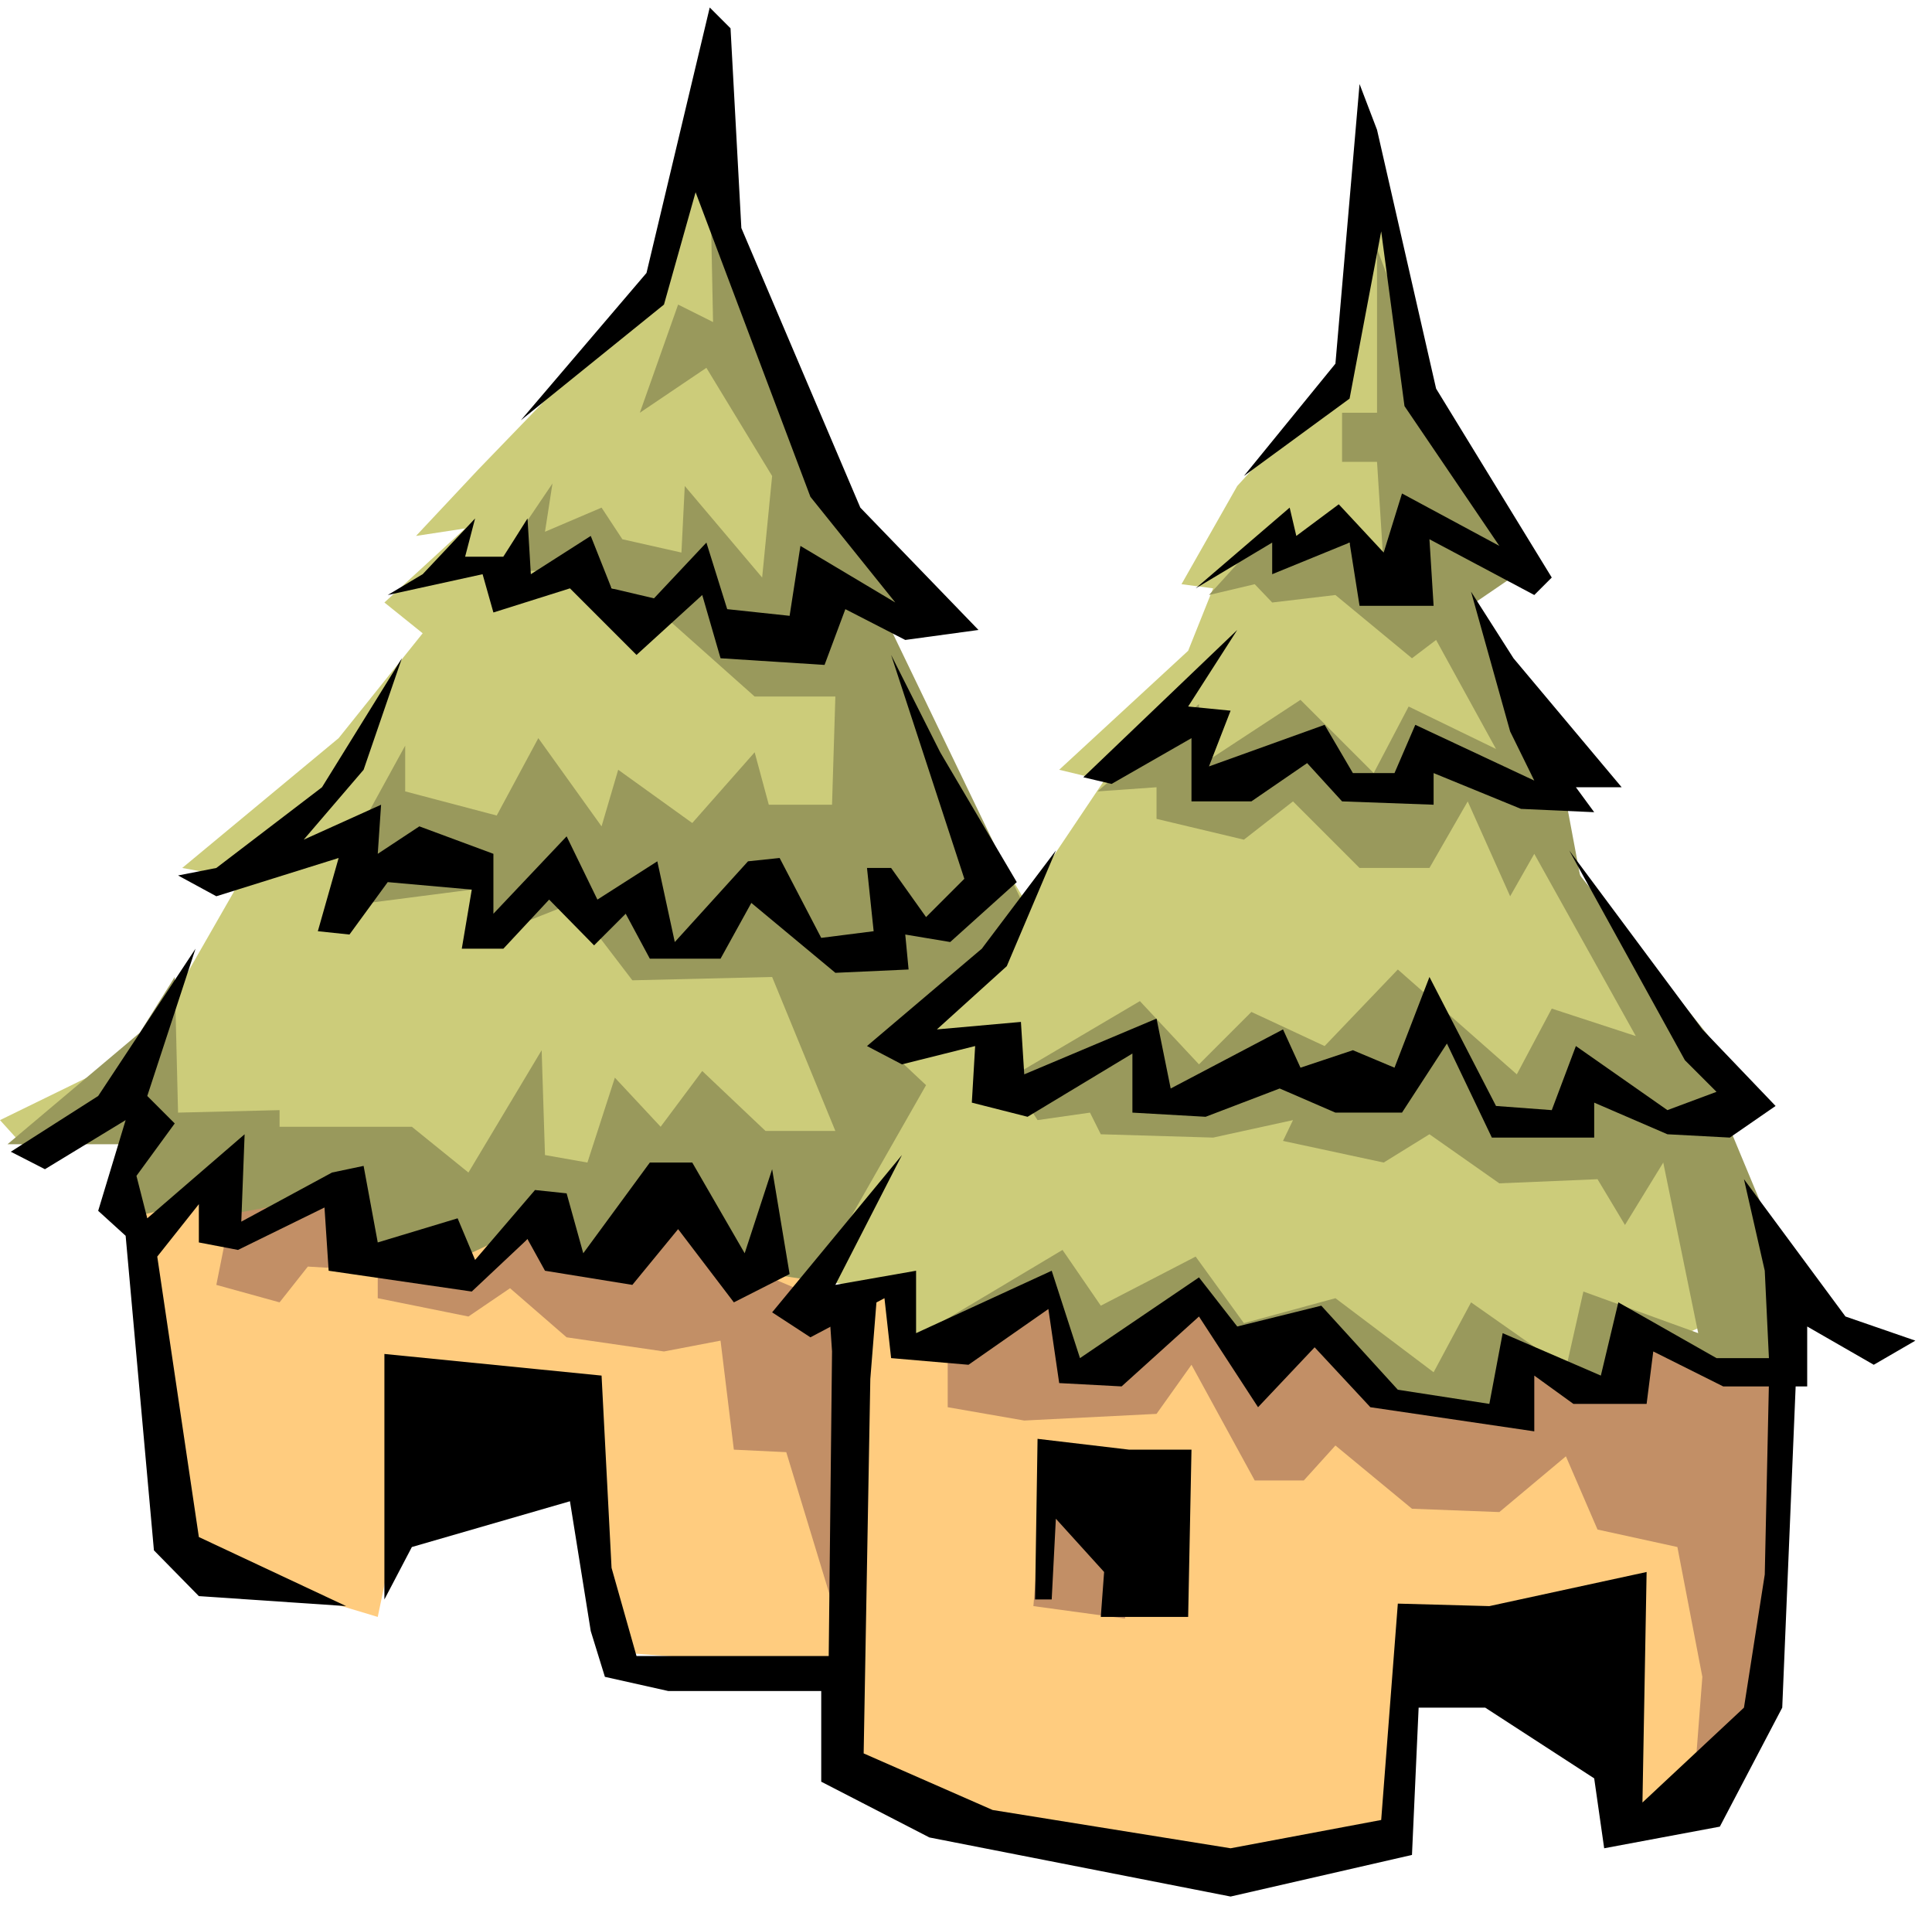
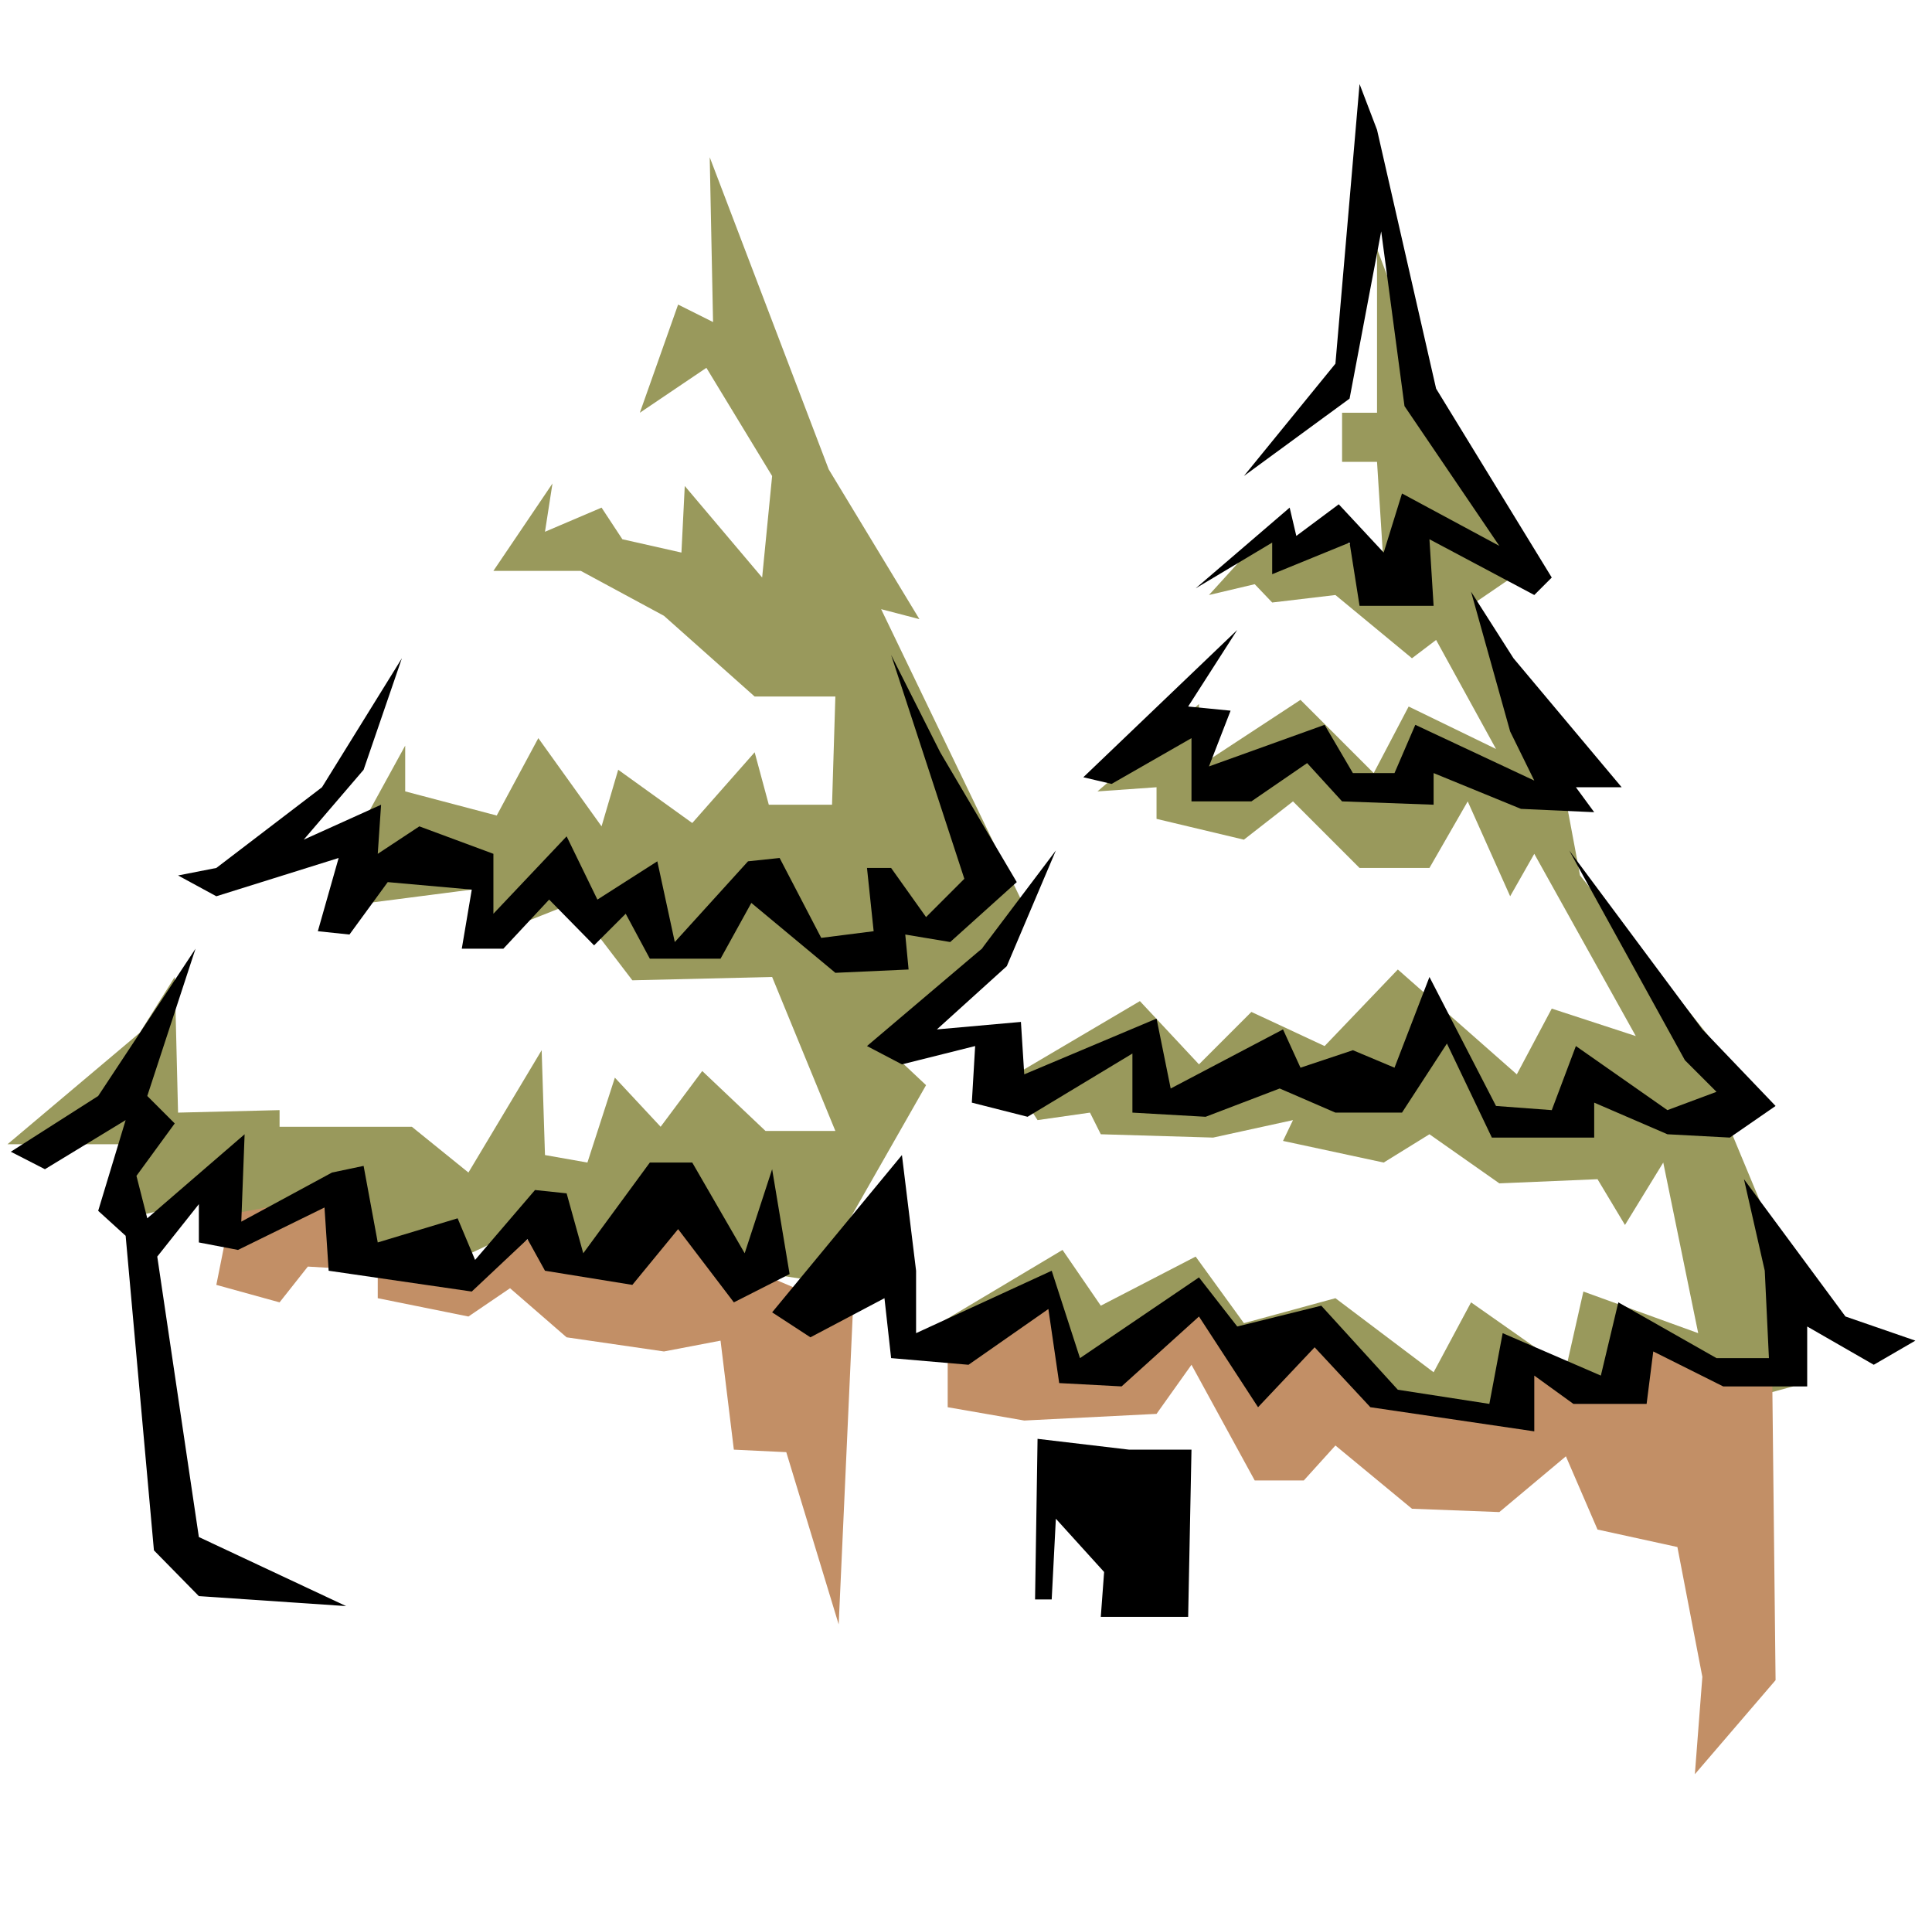
<svg xmlns="http://www.w3.org/2000/svg" width="367.842" height="364.198" fill-rule="evenodd" stroke-linecap="round" preserveAspectRatio="none" viewBox="0 0 2322 2299">
  <style>.pen1{stroke:none}.brush4{fill:#c28f66}.brush5{fill:#000}</style>
-   <path d="m168 1464 63 412 223 67 29-139 206-37 46 218 294 22-21 117 244 88 348 21 88-16 5-219 248 46 12 135h114l63-169 4-361-176-38-17 67-110-46-25 63-155-17-67-71-84 50-51-92-155 75-38-67-147 46-21-62H979l-63-76-710-106-38 89z" class="pen1" style="fill:#ffcc7f" />
-   <path d="m849 173-46 155-228 236-75 80 59-9-97 89 46 37-101 126-188 156 71 13-118 206-172 84 38 42 130-63 4 122 853-30-54 122 100 9 21 76 147-51 311 67 235 72 278-126-42-244-164-391 25-51-118-176 84-51-147-164-46-273-46 214-122 134-67 118 38 5-30 75-155 143 54 13-96 143-206-349 42-13-147-265-71-281z" class="pen1" style="fill:#cccc7a" />
  <path d="m853 189 143 375 109 180-46-12 172 357-168 168 50 47-134 235-80-12-84-85-114 72-63-42-117 55-96-25-13-51-147 17v-29l-114 25 4-89H9l159-134 42-67 4 163 122-3v20h159l68 55 88-147 4 126 51 9 33-102 55 59 50-67 76 72h84l-76-185-168 4-71-93-96 38-26-54-155 20 13-80 62-113v55l110 29 50-93 76 106 20-68 89 64 75-85 17 63h76l4-130h-97l-109-97-100-54H593l71-105-9 58 68-29 25 38 71 16 4-80 93 110 12-122-79-130-80 54 46-130 42 21-4-198zm802 110v197h-42v59h42l8 126-75-50-50 38-5-42-80 88 55-13 21 22 76-9 92 76 29-22 72 131-105-51-42 80-88-88-122 80v-75l-122 105 71-5v38l105 25 59-46 80 80h84l46-80 51 114 29-51 122 219-101-33-42 79-143-126-88 92-88-41-63 63-71-76-156 92 33 51 63-9 13 26 135 4 96-21-12 25 121 26 55-34 84 59 118-5 33 55 46-75 42 205-138-50-21 93-114-80-45 84-118-89-110 30-58-80-114 59-46-67-176 105h113v67l160 13 63-60 54 106 80-46 101 55 80 37 121-67 93 84 97-105 92-25v-127l-84-202 33-29-205-256-30-160-96-168 63-43-113-202-68-180z" class="pen1" style="fill:#99995c" />
  <path d="m277 1459-17 85 76 21 34-43 84 5v33l109 22 50-34 68 59 117 17 68-13 16 131 63 3 63 207 17-375-109-46-88-72-127 55-33-42-113 59-13-34-101-4-29-59-135 25zm862 165v67l92 16 159-8 42-59 76 139h59l38-42 92 76 105 4 80-67 38 88 96 21 30 156-9 117 97-113-4-362-160-59-38 72-101-38-33 59-122-13-118-80-25 29-88-58-151 80-34-101-121 76z" class="pen1 brush4" />
-   <path d="m626 505 151-177L853 9l25 25 13 240 143 336 142 147-88 12-72-37-25 67-125-8-22-76-79 72-80-80-92 29-13-46-114 25 42-25 63-67-12 46h46l29-46 4 67 72-46 25 63 51 12 63-67 25 80 75 8 13-84 114 68-102-127-138-366-38 135-172 139z" class="pen1 brush5" />
  <path d="m483 791-96 155-127 97-46 9 46 25 147-46-25 88 38 4 46-63 101 9-12 71h50l55-59 54 55 38-38 29 54h85l37-67 101 84 88-4-4-42 54 9 80-72-92-156-59-117 88 269-46 46-42-59h-29l8 76-63 8-50-96-38 4-88 97-21-97-72 46-37-76-88 93v-72l-89-33-50 33 4-59-93 42 72-84 46-134zm-248 349-117 177-105 67 41 21 97-59-33 109 33 30 34 378 54 55 177 12-177-83-50-337 50-63v46l47 9 104-51 5 76 172 25 67-63 21 38 105 17 55-67 67 88 67-34-21-126-33 101-63-109h-51l-80 109-20-72-38-4-72 84-21-50-96 29-17-92-38 8-109 59 4-105-117 101-13-51 46-63-33-33 58-177zm1260-568 110-135 29-336 21 55 71 311 139 227-21 21-126-67 5 80h-89l-12-76-93 38v-38l-92 55 113-97 8 34 51-38 54 58 22-71 117 63-114-168-28-210-38 201-127 93z" class="pen1 brush5" />
-   <path d="m1487 757-185 177 34 8 96-55v76h72l67-46 42 46 110 4v-38l105 43 88 4-22-30h55l-130-155-51-80 47 168 29 59-143-67-25 58h-50l-34-58-139 50 26-67-51-5 59-92zm-218 265-89 118-138 117 42 22 88-22-4 68 67 17 126-76v71l88 5 89-34 67 29h80l54-83 54 113h123v-42l88 38 75 4 55-38-88-92-160-215 139 252 38 38-59 22-110-77-29 77-67-5-80-155-42 109-50-21-63 21-21-46-135 71-17-84-159 67-4-63-101 9 84-76 59-139zm-185 366-156 189 46 30 89-47 8 72 93 8 96-67 13 89 75 4 93-84 71 109 68-72 67 72 197 29v-67l47 34h88l8-63 84 42h101v-72l80 46 50-29-84-29-122-165 25 110 5 105h-63l-118-67-21 88-118-51-16 85-110-17-92-101-101 25-46-59-143 97-34-105-163 75v-75l-97 17 80-156z" class="pen1 brush5" />
-   <path d="m1000 1624-4 366H765l-30-106-12-231-261-26v295l33-63 190-55 25 156 17 55 76 17h184v109l130 67 362 71 218-50 8-177h80l131 85 12 84 139-26 75-143 17-407-33 17-5 230-25 160-122 114 5-277-189 41-110-3-20 260-181 34-286-46-155-68 8-450 8-100-58 8 4 59z" class="pen1 brush5" />
-   <path d="m1256 1762-14 168 110 15 29-147-125-36z" class="pen1 brush4" />
+   <path d="m1487 757-185 177 34 8 96-55v76h72l67-46 42 46 110 4v-38l105 43 88 4-22-30h55l-130-155-51-80 47 168 29 59-143-67-25 58h-50l-34-58-139 50 26-67-51-5 59-92zm-218 265-89 118-138 117 42 22 88-22-4 68 67 17 126-76v71l88 5 89-34 67 29h80l54-83 54 113h123v-42l88 38 75 4 55-38-88-92-160-215 139 252 38 38-59 22-110-77-29 77-67-5-80-155-42 109-50-21-63 21-21-46-135 71-17-84-159 67-4-63-101 9 84-76 59-139zm-185 366-156 189 46 30 89-47 8 72 93 8 96-67 13 89 75 4 93-84 71 109 68-72 67 72 197 29v-67l47 34h88l8-63 84 42h101v-72l80 46 50-29-84-29-122-165 25 110 5 105h-63l-118-67-21 88-118-51-16 85-110-17-92-101-101 25-46-59-143 97-34-105-163 75v-75z" class="pen1 brush5" />
  <path d="m1247 1729-3 193h20l5-97 58 64-4 54h105l4-201h-75l-110-13z" class="pen1 brush5" />
</svg>